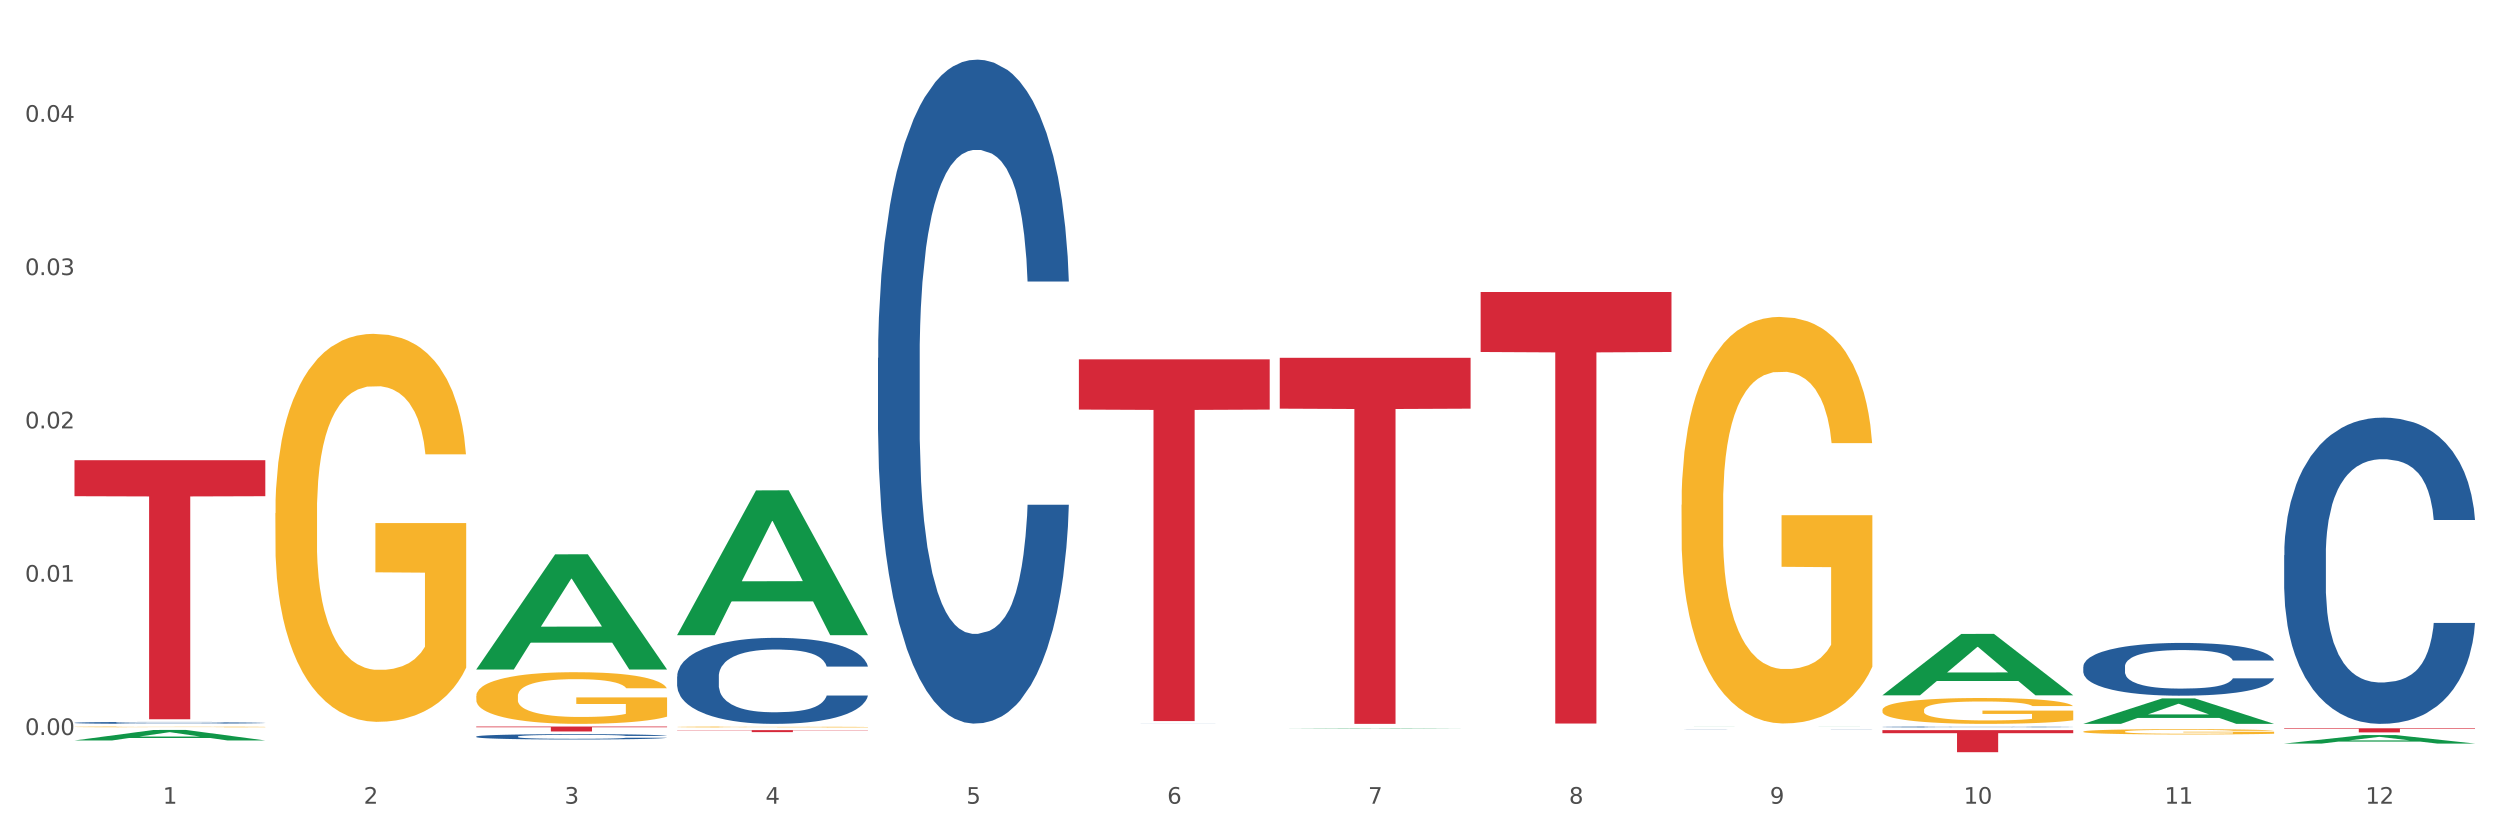
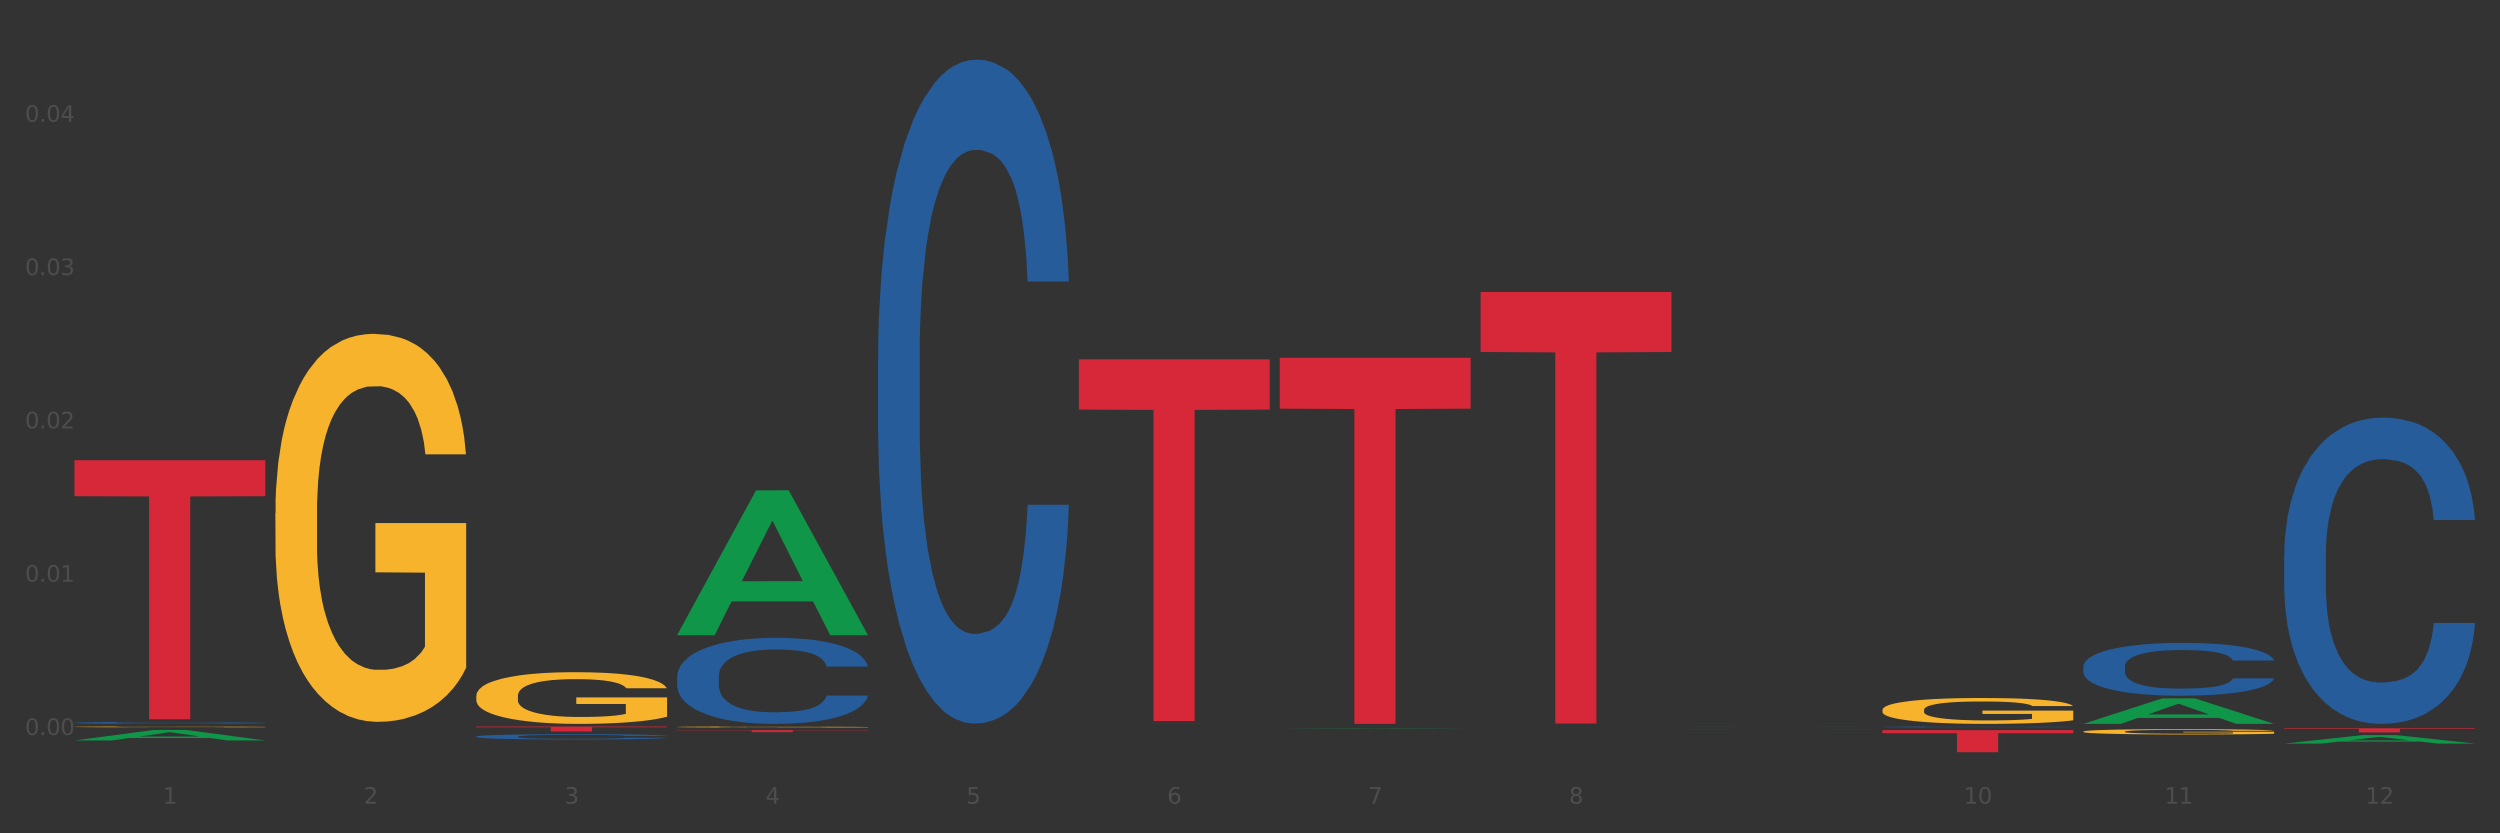
<svg xmlns="http://www.w3.org/2000/svg" xmlns:xlink="http://www.w3.org/1999/xlink" width="1080pt" height="360pt" viewBox="0 0 1080 360" version="1.1">
  <rect x="0" y="0" width="1080" height="360" fill="#333333" stroke="none" />
  <defs>
    <style type="text/css">*{stroke-linejoin: round; stroke-linecap: butt}</style>
  </defs>
  <g id="figure_1">
    <g id="patch_1">
-       <path d="M 0 360  L 1080 360  L 1080 0  L 0 0  z " style="fill: #ffffff; stroke: #ffffff; stroke-linejoin: miter" />
-     </g>
+       </g>
    <g id="axes_1">
      <g id="matplotlib.axis_1">
        <g id="xtick_1">
          <g id="text_1">
            <g style="fill: #4d4d4d" transform="translate(70.342 347.204) scale(0.096 -0.096)">
              <defs>
                <path id="DejaVuSans-31" d="M 794 531  L 1825 531  L 1825 4091  L 703 3866  L 703 4441  L 1819 4666  L 2450 4666  L 2450 531  L 3481 531  L 3481 0  L 794 0  L 794 531  z " transform="scale(0.016)" />
              </defs>
              <use xlink:href="#DejaVuSans-31" />
            </g>
          </g>
        </g>
        <g id="xtick_2">
          <g id="text_2">
            <g style="fill: #4d4d4d" transform="translate(157.122 347.204) scale(0.096 -0.096)">
              <defs>
                <path id="DejaVuSans-32" d="M 1228 531  L 3431 531  L 3431 0  L 469 0  L 469 531  Q 828 903 1448 1529  Q 2069 2156 2228 2338  Q 2531 2678 2651 2914  Q 2772 3150 2772 3378  Q 2772 3750 2511 3984  Q 2250 4219 1831 4219  Q 1534 4219 1204 4116  Q 875 4013 500 3803  L 500 4441  Q 881 4594 1212 4672  Q 1544 4750 1819 4750  Q 2544 4750 2975 4387  Q 3406 4025 3406 3419  Q 3406 3131 3298 2873  Q 3191 2616 2906 2266  Q 2828 2175 2409 1742  Q 1991 1309 1228 531  z " transform="scale(0.016)" />
              </defs>
              <use xlink:href="#DejaVuSans-32" />
            </g>
          </g>
        </g>
        <g id="xtick_3">
          <g id="text_3">
            <g style="fill: #4d4d4d" transform="translate(243.902 347.204) scale(0.096 -0.096)">
              <defs>
                <path id="DejaVuSans-33" d="M 2597 2516  Q 3050 2419 3304 2112  Q 3559 1806 3559 1356  Q 3559 666 3084 287  Q 2609 -91 1734 -91  Q 1441 -91 1130 -33  Q 819 25 488 141  L 488 750  Q 750 597 1062 519  Q 1375 441 1716 441  Q 2309 441 2620 675  Q 2931 909 2931 1356  Q 2931 1769 2642 2001  Q 2353 2234 1838 2234  L 1294 2234  L 1294 2753  L 1863 2753  Q 2328 2753 2575 2939  Q 2822 3125 2822 3475  Q 2822 3834 2567 4026  Q 2313 4219 1838 4219  Q 1578 4219 1281 4162  Q 984 4106 628 3988  L 628 4550  Q 988 4650 1302 4700  Q 1616 4750 1894 4750  Q 2613 4750 3031 4423  Q 3450 4097 3450 3541  Q 3450 3153 3228 2886  Q 3006 2619 2597 2516  z " transform="scale(0.016)" />
              </defs>
              <use xlink:href="#DejaVuSans-33" />
            </g>
          </g>
        </g>
        <g id="xtick_4">
          <g id="text_4">
            <g style="fill: #4d4d4d" transform="translate(330.683 347.204) scale(0.096 -0.096)">
              <defs>
                <path id="DejaVuSans-34" d="M 2419 4116  L 825 1625  L 2419 1625  L 2419 4116  z M 2253 4666  L 3047 4666  L 3047 1625  L 3713 1625  L 3713 1100  L 3047 1100  L 3047 0  L 2419 0  L 2419 1100  L 313 1100  L 313 1709  L 2253 4666  z " transform="scale(0.016)" />
              </defs>
              <use xlink:href="#DejaVuSans-34" />
            </g>
          </g>
        </g>
        <g id="xtick_5">
          <g id="text_5">
            <g style="fill: #4d4d4d" transform="translate(417.463 347.204) scale(0.096 -0.096)">
              <defs>
                <path id="DejaVuSans-35" d="M 691 4666  L 3169 4666  L 3169 4134  L 1269 4134  L 1269 2991  Q 1406 3038 1543 3061  Q 1681 3084 1819 3084  Q 2600 3084 3056 2656  Q 3513 2228 3513 1497  Q 3513 744 3044 326  Q 2575 -91 1722 -91  Q 1428 -91 1123 -41  Q 819 9 494 109  L 494 744  Q 775 591 1075 516  Q 1375 441 1709 441  Q 2250 441 2565 725  Q 2881 1009 2881 1497  Q 2881 1984 2565 2268  Q 2250 2553 1709 2553  Q 1456 2553 1204 2497  Q 953 2441 691 2322  L 691 4666  z " transform="scale(0.016)" />
              </defs>
              <use xlink:href="#DejaVuSans-35" />
            </g>
          </g>
        </g>
        <g id="xtick_6">
          <g id="text_6">
            <g style="fill: #4d4d4d" transform="translate(504.243 347.204) scale(0.096 -0.096)">
              <defs>
                <path id="DejaVuSans-36" d="M 2113 2584  Q 1688 2584 1439 2293  Q 1191 2003 1191 1497  Q 1191 994 1439 701  Q 1688 409 2113 409  Q 2538 409 2786 701  Q 3034 994 3034 1497  Q 3034 2003 2786 2293  Q 2538 2584 2113 2584  z M 3366 4563  L 3366 3988  Q 3128 4100 2886 4159  Q 2644 4219 2406 4219  Q 1781 4219 1451 3797  Q 1122 3375 1075 2522  Q 1259 2794 1537 2939  Q 1816 3084 2150 3084  Q 2853 3084 3261 2657  Q 3669 2231 3669 1497  Q 3669 778 3244 343  Q 2819 -91 2113 -91  Q 1303 -91 875 529  Q 447 1150 447 2328  Q 447 3434 972 4092  Q 1497 4750 2381 4750  Q 2619 4750 2861 4703  Q 3103 4656 3366 4563  z " transform="scale(0.016)" />
              </defs>
              <use xlink:href="#DejaVuSans-36" />
            </g>
          </g>
        </g>
        <g id="xtick_7">
          <g id="text_7">
            <g style="fill: #4d4d4d" transform="translate(591.024 347.204) scale(0.096 -0.096)">
              <defs>
                <path id="DejaVuSans-37" d="M 525 4666  L 3525 4666  L 3525 4397  L 1831 0  L 1172 0  L 2766 4134  L 525 4134  L 525 4666  z " transform="scale(0.016)" />
              </defs>
              <use xlink:href="#DejaVuSans-37" />
            </g>
          </g>
        </g>
        <g id="xtick_8">
          <g id="text_8">
            <g style="fill: #4d4d4d" transform="translate(677.804 347.204) scale(0.096 -0.096)">
              <defs>
                <path id="DejaVuSans-38" d="M 2034 2216  Q 1584 2216 1326 1975  Q 1069 1734 1069 1313  Q 1069 891 1326 650  Q 1584 409 2034 409  Q 2484 409 2743 651  Q 3003 894 3003 1313  Q 3003 1734 2745 1975  Q 2488 2216 2034 2216  z M 1403 2484  Q 997 2584 770 2862  Q 544 3141 544 3541  Q 544 4100 942 4425  Q 1341 4750 2034 4750  Q 2731 4750 3128 4425  Q 3525 4100 3525 3541  Q 3525 3141 3298 2862  Q 3072 2584 2669 2484  Q 3125 2378 3379 2068  Q 3634 1759 3634 1313  Q 3634 634 3220 271  Q 2806 -91 2034 -91  Q 1263 -91 848 271  Q 434 634 434 1313  Q 434 1759 690 2068  Q 947 2378 1403 2484  z M 1172 3481  Q 1172 3119 1398 2916  Q 1625 2713 2034 2713  Q 2441 2713 2670 2916  Q 2900 3119 2900 3481  Q 2900 3844 2670 4047  Q 2441 4250 2034 4250  Q 1625 4250 1398 4047  Q 1172 3844 1172 3481  z " transform="scale(0.016)" />
              </defs>
              <use xlink:href="#DejaVuSans-38" />
            </g>
          </g>
        </g>
        <g id="xtick_9">
          <g id="text_9">
            <g style="fill: #4d4d4d" transform="translate(764.584 347.204) scale(0.096 -0.096)">
              <defs>
-                 <path id="DejaVuSans-39" d="M 703 97  L 703 672  Q 941 559 1184 500  Q 1428 441 1663 441  Q 2288 441 2617 861  Q 2947 1281 2994 2138  Q 2813 1869 2534 1725  Q 2256 1581 1919 1581  Q 1219 1581 811 2004  Q 403 2428 403 3163  Q 403 3881 828 4315  Q 1253 4750 1959 4750  Q 2769 4750 3195 4129  Q 3622 3509 3622 2328  Q 3622 1225 3098 567  Q 2575 -91 1691 -91  Q 1453 -91 1209 -44  Q 966 3 703 97  z M 1959 2075  Q 2384 2075 2632 2365  Q 2881 2656 2881 3163  Q 2881 3666 2632 3958  Q 2384 4250 1959 4250  Q 1534 4250 1286 3958  Q 1038 3666 1038 3163  Q 1038 2656 1286 2365  Q 1534 2075 1959 2075  z " transform="scale(0.016)" />
-               </defs>
+                 </defs>
              <use xlink:href="#DejaVuSans-39" />
            </g>
          </g>
        </g>
        <g id="xtick_10">
          <g id="text_10">
            <g style="fill: #4d4d4d" transform="translate(848.311 347.204) scale(0.096 -0.096)">
              <defs>
                <path id="DejaVuSans-30" d="M 2034 4250  Q 1547 4250 1301 3770  Q 1056 3291 1056 2328  Q 1056 1369 1301 889  Q 1547 409 2034 409  Q 2525 409 2770 889  Q 3016 1369 3016 2328  Q 3016 3291 2770 3770  Q 2525 4250 2034 4250  z M 2034 4750  Q 2819 4750 3233 4129  Q 3647 3509 3647 2328  Q 3647 1150 3233 529  Q 2819 -91 2034 -91  Q 1250 -91 836 529  Q 422 1150 422 2328  Q 422 3509 836 4129  Q 1250 4750 2034 4750  z " transform="scale(0.016)" />
              </defs>
              <use xlink:href="#DejaVuSans-31" />
              <use xlink:href="#DejaVuSans-30" transform="translate(63.623 0)" />
            </g>
          </g>
        </g>
        <g id="xtick_11">
          <g id="text_11">
            <g style="fill: #4d4d4d" transform="translate(935.091 347.204) scale(0.096 -0.096)">
              <use xlink:href="#DejaVuSans-31" />
              <use xlink:href="#DejaVuSans-31" transform="translate(63.623 0)" />
            </g>
          </g>
        </g>
        <g id="xtick_12">
          <g id="text_12">
            <g style="fill: #4d4d4d" transform="translate(1021.871 347.204) scale(0.096 -0.096)">
              <use xlink:href="#DejaVuSans-31" />
              <use xlink:href="#DejaVuSans-32" transform="translate(63.623 0)" />
            </g>
          </g>
        </g>
        <g id="xtick_13" />
        <g id="xtick_14" />
        <g id="xtick_15" />
        <g id="xtick_16" />
        <g id="xtick_17" />
        <g id="xtick_18" />
        <g id="xtick_19" />
        <g id="xtick_20" />
        <g id="xtick_21" />
        <g id="xtick_22" />
        <g id="xtick_23" />
      </g>
      <g id="matplotlib.axis_2">
        <g id="ytick_1">
          <g id="text_13">
            <g style="fill: #4d4d4d" transform="translate(10.8 317.517) scale(0.096 -0.096)">
              <defs>
                <path id="DejaVuSans-2e" d="M 684 794  L 1344 794  L 1344 0  L 684 0  L 684 794  z " transform="scale(0.016)" />
              </defs>
              <use xlink:href="#DejaVuSans-30" />
              <use xlink:href="#DejaVuSans-2e" transform="translate(63.623 0)" />
              <use xlink:href="#DejaVuSans-30" transform="translate(95.41 0)" />
              <use xlink:href="#DejaVuSans-30" transform="translate(159.033 0)" />
            </g>
          </g>
        </g>
        <g id="ytick_2">
          <g id="text_14">
            <g style="fill: #4d4d4d" transform="translate(10.8 251.29) scale(0.096 -0.096)">
              <use xlink:href="#DejaVuSans-30" />
              <use xlink:href="#DejaVuSans-2e" transform="translate(63.623 0)" />
              <use xlink:href="#DejaVuSans-30" transform="translate(95.41 0)" />
              <use xlink:href="#DejaVuSans-31" transform="translate(159.033 0)" />
            </g>
          </g>
        </g>
        <g id="ytick_3">
          <g id="text_15">
            <g style="fill: #4d4d4d" transform="translate(10.8 185.064) scale(0.096 -0.096)">
              <use xlink:href="#DejaVuSans-30" />
              <use xlink:href="#DejaVuSans-2e" transform="translate(63.623 0)" />
              <use xlink:href="#DejaVuSans-30" transform="translate(95.41 0)" />
              <use xlink:href="#DejaVuSans-32" transform="translate(159.033 0)" />
            </g>
          </g>
        </g>
        <g id="ytick_4">
          <g id="text_16">
            <g style="fill: #4d4d4d" transform="translate(10.8 118.838) scale(0.096 -0.096)">
              <use xlink:href="#DejaVuSans-30" />
              <use xlink:href="#DejaVuSans-2e" transform="translate(63.623 0)" />
              <use xlink:href="#DejaVuSans-30" transform="translate(95.41 0)" />
              <use xlink:href="#DejaVuSans-33" transform="translate(159.033 0)" />
            </g>
          </g>
        </g>
        <g id="ytick_5">
          <g id="text_17">
            <g style="fill: #4d4d4d" transform="translate(10.8 52.611) scale(0.096 -0.096)">
              <use xlink:href="#DejaVuSans-30" />
              <use xlink:href="#DejaVuSans-2e" transform="translate(63.623 0)" />
              <use xlink:href="#DejaVuSans-30" transform="translate(95.41 0)" />
              <use xlink:href="#DejaVuSans-34" transform="translate(159.033 0)" />
            </g>
          </g>
        </g>
        <g id="ytick_6" />
        <g id="ytick_7" />
        <g id="ytick_8" />
        <g id="ytick_9" />
        <g id="ytick_10" />
      </g>
      <g id="PolyCollection_1">
        <path d="M 32.175 319.875  L 32.26 319.871  L 66.256 315.346  L 80.365 315.342  L 114.616 319.883  L 98.298 319.883  L 90.904 318.826  L 55.803 318.826  L 55.548 318.843  L 48.408 319.883  L 32.175 319.883  L 32.175 319.875  L 60.222 318.195  L 86.484 318.19  L 73.481 316.31  L 73.311 316.301  L 73.141 316.314  L 60.137 318.19  L 60.222 318.195  L 32.175 319.875  z " clip-path="url(#p5eacb2cf68)" style="fill: #109648" />
        <path d="M 292.516 314.051  L 292.613 314.051  L 292.613 314.038  L 292.808 314.027  L 293.781 314  L 295.241 313.978  L 296.312 313.966  L 297.383 313.956  L 298.648 313.946  L 300.205 313.936  L 303.028 313.921  L 304.78 313.914  L 306.921 313.906  L 310.815 313.894  L 313.637 313.888  L 316.557 313.883  L 321.327 313.876  L 324.441 313.873  L 327.751 313.871  L 331.741 313.87  L 334.759 313.869  L 341.377 313.87  L 347.023 313.874  L 349.748 313.876  L 353.252 313.88  L 355.101 313.883  L 358.119 313.889  L 361.233 313.897  L 363.375 313.903  L 366.587 313.915  L 369.02 313.928  L 371.259 313.943  L 372.427 313.953  L 373.303 313.963  L 374.081 313.974  L 374.86 313.992  L 357.34 313.992  L 356.659 313.979  L 355.588 313.967  L 354.031 313.956  L 352.668 313.948  L 350.332 313.939  L 348.191 313.934  L 345.952 313.929  L 343.227 313.926  L 341.085 313.924  L 338.068 313.923  L 332.131 313.923  L 328.14 313.926  L 325.415 313.929  L 323.663 313.933  L 322.105 313.936  L 320.353 313.941  L 318.309 313.949  L 316.849 313.956  L 315.389 313.964  L 314.221 313.973  L 313.151 313.983  L 312.275 313.994  L 311.593 314.005  L 311.009 314.019  L 310.523 314.041  L 310.523 314.091  L 310.717 314.102  L 311.204 314.116  L 311.788 314.128  L 312.761 314.141  L 313.637 314.15  L 315.292 314.163  L 317.141 314.174  L 318.601 314.18  L 320.061 314.186  L 322.592 314.194  L 325.415 314.201  L 327.848 314.205  L 331.157 314.208  L 333.396 314.21  L 335.343 314.21  L 340.112 314.21  L 343.519 314.209  L 347.315 314.207  L 350.235 314.204  L 352.668 314.2  L 355.393 314.193  L 357.145 314.187  L 357.145 314.112  L 335.732 314.111  L 335.732 314.061  L 374.957 314.061  L 374.957 314.208  L 373.303 314.216  L 371.453 314.223  L 369.507 314.229  L 366.587 314.236  L 363.083 314.243  L 359.968 314.248  L 356.659 314.253  L 352.765 314.257  L 347.704 314.26  L 344.589 314.262  L 340.696 314.263  L 336.121 314.263  L 332.131 314.263  L 328.237 314.261  L 324.149 314.257  L 320.159 314.253  L 317.141 314.248  L 314.124 314.242  L 310.912 314.235  L 308.381 314.228  L 306.435 314.221  L 304.293 314.213  L 301.957 314.202  L 300.205 314.192  L 298.648 314.182  L 296.993 314.169  L 295.825 314.158  L 294.657 314.144  L 293.976 314.134  L 293.197 314.118  L 292.613 314.095  L 292.516 314.051  z " clip-path="url(#p5eacb2cf68)" style="fill: #f7b32b" />
-         <path d="M 726.418 218.069  L 726.515 217.908  L 726.515 212.134  L 726.71 207.161  L 727.683 195.13  L 729.143 185.185  L 730.214 179.892  L 731.284 175.561  L 732.55 171.23  L 734.107 166.738  L 736.93 160.162  L 738.682 156.793  L 740.823 153.264  L 744.716 148.131  L 747.539 145.244  L 750.459 142.837  L 755.228 139.95  L 758.343 138.667  L 761.652 137.704  L 765.643 137.063  L 768.66 136.902  L 775.279 137.384  L 780.924 138.827  L 783.65 139.95  L 787.154 141.875  L 789.003 143.158  L 792.02 145.725  L 795.135 149.093  L 797.276 151.981  L 800.488 157.435  L 802.922 162.888  L 805.16 169.626  L 806.328 174.277  L 807.204 178.608  L 807.983 183.581  L 808.762 191.441  L 791.242 191.441  L 790.56 185.827  L 789.49 180.533  L 787.932 175.4  L 786.57 172.192  L 784.234 168.182  L 782.092 165.615  L 779.854 163.69  L 777.128 162.086  L 774.987 161.284  L 771.97 160.643  L 766.032 160.803  L 762.042 162.086  L 759.316 163.69  L 757.564 165.134  L 756.007 166.738  L 754.255 168.984  L 752.211 172.352  L 750.751 175.4  L 749.291 179.25  L 748.123 183.1  L 747.052 187.591  L 746.176 192.403  L 745.495 197.376  L 744.911 203.472  L 744.424 213.577  L 744.424 235.553  L 744.619 240.526  L 745.106 247.102  L 745.69 252.075  L 746.663 258.01  L 747.539 262.02  L 749.194 267.795  L 751.043 272.607  L 752.503 275.655  L 753.963 278.221  L 756.494 281.75  L 759.316 284.638  L 761.75 286.402  L 765.059 288.006  L 767.298 288.648  L 769.244 288.969  L 774.014 288.969  L 777.42 288.488  L 781.216 287.365  L 784.136 285.921  L 786.57 284.157  L 789.295 281.269  L 791.047 278.542  L 791.047 245.017  L 769.634 244.857  L 769.634 222.56  L 808.859 222.56  L 808.859 288.006  L 807.204 291.375  L 805.355 294.423  L 803.408 297.15  L 800.488 300.518  L 796.984 303.726  L 793.87 305.972  L 790.56 307.897  L 786.667 309.661  L 781.606 311.265  L 778.491 311.907  L 774.598 312.388  L 770.023 312.549  L 766.032 312.228  L 762.139 311.426  L 758.051 309.982  L 754.06 307.897  L 751.043 305.812  L 748.026 303.245  L 744.814 299.876  L 742.283 296.668  L 740.336 293.781  L 738.195 290.092  L 735.859 285.279  L 734.107 280.948  L 732.55 276.457  L 730.895 270.682  L 729.727 265.71  L 728.559 259.454  L 727.878 254.802  L 727.099 247.584  L 726.515 237.478  L 726.418 218.069  z " clip-path="url(#p5eacb2cf68)" style="fill: #f7b32b" />
        <path d="M 813.198 306.703  L 813.295 306.693  L 813.295 306.325  L 813.49 306.009  L 814.463 305.243  L 815.923 304.61  L 816.994 304.273  L 818.065 303.997  L 819.33 303.722  L 820.887 303.436  L 823.71 303.017  L 825.462 302.803  L 827.603 302.578  L 831.497 302.251  L 834.319 302.067  L 837.239 301.914  L 842.009 301.731  L 845.123 301.649  L 848.433 301.588  L 852.423 301.547  L 855.441 301.537  L 862.059 301.567  L 867.705 301.659  L 870.43 301.731  L 873.934 301.853  L 875.783 301.935  L 878.801 302.098  L 881.915 302.313  L 884.057 302.496  L 887.269 302.843  L 889.702 303.191  L 891.941 303.619  L 893.109 303.916  L 893.985 304.191  L 894.763 304.508  L 895.542 305.008  L 878.022 305.008  L 877.341 304.651  L 876.27 304.314  L 874.713 303.987  L 873.35 303.783  L 871.014 303.528  L 868.873 303.364  L 866.634 303.242  L 863.909 303.14  L 861.767 303.089  L 858.75 303.048  L 852.813 303.058  L 848.822 303.14  L 846.097 303.242  L 844.345 303.334  L 842.787 303.436  L 841.035 303.579  L 838.991 303.793  L 837.531 303.987  L 836.071 304.232  L 834.903 304.477  L 833.833 304.763  L 832.957 305.069  L 832.275 305.386  L 831.691 305.774  L 831.205 306.417  L 831.205 307.816  L 831.399 308.132  L 831.886 308.551  L 832.47 308.868  L 833.443 309.245  L 834.319 309.501  L 835.974 309.868  L 837.823 310.174  L 839.283 310.368  L 840.743 310.532  L 843.274 310.756  L 846.097 310.94  L 848.53 311.053  L 851.839 311.155  L 854.078 311.196  L 856.025 311.216  L 860.794 311.216  L 864.201 311.185  L 867.997 311.114  L 870.917 311.022  L 873.35 310.91  L 876.075 310.726  L 877.827 310.552  L 877.827 308.418  L 856.414 308.408  L 856.414 306.989  L 895.639 306.989  L 895.639 311.155  L 893.985 311.369  L 892.135 311.563  L 890.189 311.737  L 887.269 311.951  L 883.765 312.155  L 880.65 312.298  L 877.341 312.421  L 873.447 312.533  L 868.386 312.635  L 865.271 312.676  L 861.378 312.707  L 856.803 312.717  L 852.813 312.696  L 848.919 312.645  L 844.831 312.554  L 840.841 312.421  L 837.823 312.288  L 834.806 312.125  L 831.594 311.91  L 829.063 311.706  L 827.117 311.522  L 824.975 311.287  L 822.639 310.981  L 820.887 310.705  L 819.33 310.42  L 817.675 310.052  L 816.507 309.735  L 815.339 309.337  L 814.658 309.041  L 813.879 308.582  L 813.295 307.938  L 813.198 306.703  z " clip-path="url(#p5eacb2cf68)" style="fill: #f7b32b" />
        <path d="M 899.978 316.053  L 900.076 316.051  L 900.076 315.976  L 900.27 315.911  L 901.244 315.754  L 902.704 315.624  L 903.774 315.555  L 904.845 315.498  L 906.11 315.441  L 907.668 315.383  L 910.49 315.297  L 912.242 315.253  L 914.384 315.207  L 918.277 315.14  L 921.1 315.102  L 924.02 315.07  L 928.789 315.033  L 931.904 315.016  L 935.213 315.003  L 939.204 314.995  L 942.221 314.993  L 948.84 314.999  L 954.485 315.018  L 957.21 315.033  L 960.714 315.058  L 962.564 315.075  L 965.581 315.108  L 968.696 315.152  L 970.837 315.19  L 974.049 315.261  L 976.482 315.332  L 978.721 315.42  L 979.889 315.481  L 980.765 315.538  L 981.544 315.603  L 982.322 315.705  L 964.802 315.705  L 964.121 315.632  L 963.05 315.563  L 961.493 315.496  L 960.13 315.454  L 957.794 315.402  L 955.653 315.368  L 953.414 315.343  L 950.689 315.322  L 948.548 315.311  L 945.53 315.303  L 939.593 315.305  L 935.602 315.322  L 932.877 315.343  L 931.125 315.362  L 929.568 315.383  L 927.816 315.412  L 925.772 315.456  L 924.312 315.496  L 922.852 315.546  L 921.684 315.596  L 920.613 315.655  L 919.737 315.718  L 919.056 315.783  L 918.472 315.863  L 917.985 315.995  L 917.985 316.282  L 918.18 316.347  L 918.666 316.433  L 919.25 316.498  L 920.224 316.575  L 921.1 316.628  L 922.754 316.703  L 924.604 316.766  L 926.064 316.806  L 927.524 316.839  L 930.054 316.886  L 932.877 316.923  L 935.31 316.946  L 938.62 316.967  L 940.858 316.976  L 942.805 316.98  L 947.574 316.98  L 950.981 316.974  L 954.777 316.959  L 957.697 316.94  L 960.13 316.917  L 962.856 316.879  L 964.608 316.844  L 964.608 316.406  L 943.194 316.403  L 943.194 316.112  L 982.42 316.112  L 982.42 316.967  L 980.765 317.011  L 978.916 317.051  L 976.969 317.087  L 974.049 317.131  L 970.545 317.173  L 967.43 317.202  L 964.121 317.227  L 960.228 317.25  L 955.166 317.271  L 952.052 317.28  L 948.158 317.286  L 943.584 317.288  L 939.593 317.284  L 935.7 317.273  L 931.612 317.254  L 927.621 317.227  L 924.604 317.2  L 921.586 317.166  L 918.374 317.122  L 915.844 317.08  L 913.897 317.043  L 911.756 316.994  L 909.42 316.932  L 907.668 316.875  L 906.11 316.816  L 904.456 316.741  L 903.288 316.676  L 902.12 316.594  L 901.438 316.533  L 900.66 316.439  L 900.076 316.307  L 899.978 316.053  z " clip-path="url(#p5eacb2cf68)" style="fill: #f7b32b" />
        <path d="M 986.759 314.616  L 1069.2 314.616  L 1069.2 314.863  L 1036.77 314.865  L 1036.77 316.394  L 1018.993 316.394  L 1018.993 314.865  L 986.759 314.863  L 986.759 314.618  L 986.759 314.616  z " clip-path="url(#p5eacb2cf68)" style="fill: #d62839" />
        <path d="M 639.637 126.152  L 722.079 126.152  L 722.079 152.057  L 689.649 152.232  L 689.649 312.568  L 671.872 312.568  L 671.872 152.232  L 639.637 152.057  L 639.637 126.327  L 639.637 126.152  z " clip-path="url(#p5eacb2cf68)" style="fill: #d62839" />
        <path d="M 552.857 154.563  L 635.298 154.563  L 635.298 176.541  L 602.869 176.69  L 602.869 312.717  L 585.091 312.717  L 585.091 176.69  L 552.857 176.541  L 552.857 154.711  L 552.857 154.563  z " clip-path="url(#p5eacb2cf68)" style="fill: #d62839" />
        <path d="M 466.077 155.218  L 548.518 155.218  L 548.518 176.938  L 516.088 177.085  L 516.088 311.514  L 498.311 311.514  L 498.311 177.085  L 466.077 176.938  L 466.077 155.365  L 466.077 155.218  z " clip-path="url(#p5eacb2cf68)" style="fill: #d62839" />
        <path d="M 292.516 315.416  L 374.957 315.416  L 374.957 315.535  L 342.528 315.536  L 342.528 316.277  L 324.75 316.277  L 324.75 315.536  L 292.516 315.535  L 292.516 315.416  L 292.516 315.416  z " clip-path="url(#p5eacb2cf68)" style="fill: #d62839" />
        <path d="M 205.736 313.869  L 288.177 313.869  L 288.177 314.165  L 255.747 314.167  L 255.747 315.998  L 237.97 315.998  L 237.97 314.167  L 205.736 314.165  L 205.736 313.871  L 205.736 313.869  z " clip-path="url(#p5eacb2cf68)" style="fill: #d62839" />
        <path d="M 32.175 198.805  L 114.616 198.805  L 114.616 214.357  L 82.187 214.462  L 82.187 310.715  L 64.409 310.715  L 64.409 214.462  L 32.175 214.357  L 32.175 198.91  L 32.175 198.805  z " clip-path="url(#p5eacb2cf68)" style="fill: #d62839" />
        <path d="M 32.175 314.017  L 32.272 314.017  L 32.272 314.006  L 32.467 313.997  L 33.44 313.975  L 34.9 313.957  L 35.971 313.948  L 37.042 313.94  L 38.307 313.932  L 39.864 313.924  L 42.687 313.912  L 44.439 313.906  L 46.58 313.899  L 50.474 313.89  L 53.296 313.885  L 56.216 313.88  L 60.986 313.875  L 64.1 313.873  L 67.41 313.871  L 71.4 313.87  L 74.418 313.869  L 81.036 313.87  L 86.682 313.873  L 89.407 313.875  L 92.911 313.878  L 94.76 313.881  L 97.778 313.885  L 100.892 313.892  L 103.034 313.897  L 106.246 313.907  L 108.679 313.917  L 110.918 313.929  L 112.086 313.937  L 112.962 313.945  L 113.74 313.954  L 114.519 313.969  L 96.999 313.969  L 96.318 313.958  L 95.247 313.949  L 93.69 313.939  L 92.327 313.934  L 89.991 313.926  L 87.85 313.922  L 85.611 313.918  L 82.886 313.915  L 80.744 313.914  L 77.727 313.913  L 71.79 313.913  L 67.799 313.915  L 65.074 313.918  L 63.322 313.921  L 61.764 313.924  L 60.012 313.928  L 57.968 313.934  L 56.508 313.939  L 55.048 313.946  L 53.88 313.953  L 52.81 313.962  L 51.934 313.97  L 51.252 313.979  L 50.668 313.991  L 50.182 314.009  L 50.182 314.049  L 50.376 314.058  L 50.863 314.07  L 51.447 314.079  L 52.42 314.09  L 53.296 314.097  L 54.951 314.108  L 56.8 314.117  L 58.26 314.122  L 59.72 314.127  L 62.251 314.133  L 65.074 314.138  L 67.507 314.142  L 70.816 314.145  L 73.055 314.146  L 75.002 314.146  L 79.771 314.146  L 83.178 314.145  L 86.974 314.143  L 89.894 314.141  L 92.327 314.138  L 95.052 314.132  L 96.804 314.127  L 96.804 314.066  L 75.391 314.066  L 75.391 314.025  L 114.616 314.025  L 114.616 314.145  L 112.962 314.151  L 111.112 314.156  L 109.166 314.161  L 106.246 314.167  L 102.742 314.173  L 99.627 314.177  L 96.318 314.181  L 92.424 314.184  L 87.363 314.187  L 84.248 314.188  L 80.355 314.189  L 75.78 314.189  L 71.79 314.189  L 67.896 314.187  L 63.808 314.185  L 59.818 314.181  L 56.8 314.177  L 53.783 314.172  L 50.571 314.166  L 48.04 314.16  L 46.094 314.155  L 43.952 314.148  L 41.616 314.14  L 39.864 314.132  L 38.307 314.124  L 36.652 314.113  L 35.484 314.104  L 34.316 314.093  L 33.635 314.084  L 32.856 314.071  L 32.272 314.053  L 32.175 314.017  z " clip-path="url(#p5eacb2cf68)" style="fill: #f7b32b" />
        <path d="M 32.175 312.249  L 32.272 312.248  L 32.272 312.227  L 32.565 312.197  L 33.637 312.143  L 35.001 312.102  L 37.34 312.054  L 38.607 312.033  L 40.263 312.011  L 43.674 311.974  L 47.572 311.943  L 50.3 311.926  L 52.347 311.915  L 56.927 311.896  L 59.558 311.888  L 62.287 311.881  L 64.625 311.876  L 68.523 311.87  L 71.642 311.868  L 75.247 311.867  L 78.268 311.868  L 82.263 311.871  L 88.11 311.881  L 90.352 311.886  L 93.373 311.895  L 96.491 311.908  L 99.025 311.92  L 101.948 311.938  L 104.969 311.961  L 107.892 311.991  L 109.939 312.018  L 111.595 312.047  L 113.057 312.081  L 114.129 312.119  L 114.616 312.151  L 96.783 312.151  L 96.296 312.123  L 95.322 312.092  L 94.347 312.071  L 93.275 312.054  L 91.619 312.034  L 90.157 312.022  L 87.721 312.007  L 85.479 311.998  L 83.628 311.992  L 81.386 311.988  L 76.611 311.983  L 73.201 311.983  L 71.057 311.985  L 68.426 311.988  L 66.184 311.994  L 63.553 312.003  L 61.507 312.013  L 59.461 312.026  L 58.291 312.036  L 56.537 312.053  L 55.368 312.067  L 53.809 312.091  L 52.932 312.108  L 51.372 312.152  L 50.69 312.185  L 50.398 312.207  L 50.203 312.232  L 50.203 312.353  L 50.788 312.407  L 51.275 312.431  L 52.054 312.457  L 53.516 312.491  L 55.66 312.524  L 57.901 312.549  L 59.753 312.563  L 61.507 312.574  L 63.261 312.583  L 65.405 312.59  L 67.159 312.595  L 69.79 312.6  L 72.908 312.602  L 75.345 312.602  L 80.314 312.598  L 82.556 312.594  L 84.7 312.589  L 87.038 312.58  L 88.89 312.571  L 89.962 312.564  L 91.716 312.549  L 93.08 312.534  L 94.25 312.516  L 95.029 312.5  L 95.906 312.477  L 96.588 312.451  L 96.783 312.437  L 114.616 312.437  L 114.227 312.465  L 113.544 312.492  L 112.18 312.528  L 111.108 312.549  L 109.452 312.575  L 107.697 312.597  L 105.261 312.621  L 103.02 312.639  L 100.681 312.654  L 98.148 312.668  L 93.567 312.687  L 91.911 312.693  L 88.403 312.702  L 85.674 312.708  L 81.679 312.713  L 77.586 312.716  L 73.298 312.717  L 69.498 312.715  L 65.307 312.711  L 62.676 312.706  L 59.753 312.699  L 56.342 312.688  L 53.126 312.675  L 50.105 312.659  L 47.279 312.642  L 44.648 312.621  L 41.238 312.588  L 38.704 312.556  L 36.853 312.525  L 35.586 312.5  L 34.319 312.467  L 33.637 312.445  L 32.565 312.39  L 32.175 312.34  L 32.175 312.249  z " clip-path="url(#p5eacb2cf68)" style="fill: #255c99" />
        <path d="M 205.736 318.188  L 205.833 318.186  L 205.833 318.127  L 206.125 318.047  L 207.197 317.899  L 208.562 317.787  L 210.9 317.656  L 212.167 317.602  L 213.824 317.54  L 217.235 317.441  L 221.133 317.357  L 223.861 317.31  L 225.907 317.281  L 230.488 317.228  L 233.119 317.205  L 235.847 317.186  L 238.186 317.173  L 242.084 317.158  L 245.202 317.152  L 248.808 317.15  L 251.829 317.152  L 255.824 317.16  L 261.671 317.186  L 263.912 317.201  L 266.933 317.226  L 270.052 317.26  L 272.585 317.293  L 275.509 317.342  L 278.53 317.405  L 281.453 317.485  L 283.499 317.559  L 285.156 317.637  L 286.618 317.732  L 287.69 317.836  L 288.177 317.922  L 270.344 317.922  L 269.857 317.844  L 268.882 317.76  L 267.908 317.703  L 266.836 317.656  L 265.179 317.604  L 263.717 317.57  L 261.281 317.53  L 259.04 317.504  L 257.188 317.49  L 254.947 317.477  L 250.172 317.464  L 246.761 317.464  L 244.618 317.469  L 241.986 317.479  L 239.745 317.494  L 237.114 317.519  L 235.068 317.547  L 233.021 317.583  L 231.852 317.608  L 230.098 317.654  L 228.928 317.692  L 227.369 317.758  L 226.492 317.804  L 224.933 317.924  L 224.251 318.013  L 223.959 318.074  L 223.764 318.142  L 223.764 318.471  L 224.348 318.619  L 224.836 318.682  L 225.615 318.754  L 227.077 318.847  L 229.221 318.937  L 231.462 319.003  L 233.314 319.043  L 235.068 319.072  L 236.822 319.096  L 238.966 319.117  L 240.72 319.129  L 243.351 319.142  L 246.469 319.148  L 248.905 319.148  L 253.875 319.138  L 256.116 319.127  L 258.26 319.112  L 260.599 319.089  L 262.451 319.064  L 263.523 319.045  L 265.277 319.005  L 266.641 318.963  L 267.81 318.914  L 268.59 318.872  L 269.467 318.809  L 270.149 318.737  L 270.344 318.699  L 288.177 318.699  L 287.787 318.775  L 287.105 318.849  L 285.741 318.948  L 284.669 319.005  L 283.012 319.074  L 281.258 319.134  L 278.822 319.199  L 276.581 319.247  L 274.242 319.29  L 271.708 319.328  L 267.128 319.38  L 265.472 319.395  L 261.963 319.421  L 259.235 319.435  L 255.239 319.45  L 251.147 319.459  L 246.859 319.461  L 243.058 319.456  L 238.868 319.444  L 236.237 319.431  L 233.314 319.412  L 229.903 319.383  L 226.687 319.347  L 223.666 319.304  L 220.84 319.256  L 218.209 319.201  L 214.798 319.11  L 212.265 319.022  L 210.413 318.939  L 209.146 318.87  L 207.88 318.781  L 207.197 318.72  L 206.125 318.572  L 205.736 318.435  L 205.736 318.188  z " clip-path="url(#p5eacb2cf68)" style="fill: #255c99" />
        <path d="M 292.516 292.248  L 292.613 292.214  L 292.613 291.264  L 292.906 289.974  L 293.978 287.598  L 295.342 285.799  L 297.681 283.694  L 298.948 282.812  L 300.604 281.827  L 304.015 280.232  L 307.913 278.874  L 310.641 278.127  L 312.688 277.652  L 317.268 276.804  L 319.899 276.43  L 322.628 276.125  L 324.966 275.921  L 328.864 275.683  L 331.983 275.582  L 335.588 275.548  L 338.609 275.582  L 342.604 275.717  L 348.451 276.125  L 350.693 276.362  L 353.714 276.77  L 356.832 277.313  L 359.366 277.856  L 362.289 278.637  L 365.31 279.655  L 368.233 280.945  L 370.28 282.133  L 371.936 283.389  L 373.398 284.916  L 374.47 286.58  L 374.957 287.971  L 357.124 287.971  L 356.637 286.715  L 355.663 285.358  L 354.688 284.441  L 353.616 283.694  L 351.96 282.846  L 350.498 282.303  L 348.062 281.658  L 345.82 281.25  L 343.969 281.013  L 341.727 280.809  L 336.952 280.605  L 333.542 280.605  L 331.398 280.673  L 328.767 280.843  L 326.525 281.081  L 323.894 281.488  L 321.848 281.929  L 319.802 282.506  L 318.632 282.914  L 316.878 283.66  L 315.709 284.271  L 314.15 285.324  L 313.273 286.07  L 311.713 288.005  L 311.031 289.431  L 310.739 290.415  L 310.544 291.502  L 310.544 296.797  L 311.129 299.173  L 311.616 300.191  L 312.395 301.345  L 313.857 302.839  L 316.001 304.299  L 318.242 305.351  L 320.094 305.996  L 321.848 306.471  L 323.602 306.844  L 325.746 307.184  L 327.5 307.388  L 330.131 307.591  L 333.249 307.693  L 335.686 307.693  L 340.655 307.523  L 342.897 307.354  L 345.041 307.116  L 347.379 306.743  L 349.231 306.335  L 350.303 306.03  L 352.057 305.385  L 353.421 304.706  L 354.591 303.925  L 355.37 303.246  L 356.247 302.228  L 356.929 301.074  L 357.124 300.463  L 374.957 300.463  L 374.568 301.685  L 373.885 302.873  L 372.521 304.468  L 371.449 305.385  L 369.793 306.505  L 368.038 307.455  L 365.602 308.508  L 363.361 309.288  L 361.022 309.967  L 358.489 310.578  L 353.908 311.427  L 352.252 311.665  L 348.744 312.072  L 346.015 312.31  L 342.02 312.547  L 337.927 312.683  L 333.639 312.717  L 329.839 312.649  L 325.648 312.445  L 323.017 312.242  L 320.094 311.936  L 316.683 311.461  L 313.467 310.884  L 310.447 310.205  L 307.621 309.424  L 304.989 308.542  L 301.579 307.082  L 299.045 305.656  L 297.194 304.333  L 295.927 303.212  L 294.66 301.787  L 293.978 300.802  L 292.906 298.426  L 292.516 296.22  L 292.516 292.248  z " clip-path="url(#p5eacb2cf68)" style="fill: #255c99" />
        <path d="M 379.296 154.641  L 379.394 154.379  L 379.394 147.045  L 379.686 137.09  L 380.758 118.753  L 382.122 104.87  L 384.461 88.629  L 385.728 81.818  L 387.385 74.221  L 390.795 61.909  L 394.693 51.431  L 397.422 45.668  L 399.468 42.001  L 404.048 35.452  L 406.679 32.57  L 409.408 30.213  L 411.747 28.641  L 415.645 26.807  L 418.763 26.021  L 422.369 25.759  L 425.389 26.021  L 429.385 27.069  L 435.232 30.213  L 437.473 32.046  L 440.494 35.19  L 443.612 39.381  L 446.146 43.572  L 449.069 49.597  L 452.09 57.456  L 455.014 67.41  L 457.06 76.579  L 458.717 86.271  L 460.178 98.059  L 461.25 110.895  L 461.738 121.635  L 443.905 121.635  L 443.417 111.943  L 442.443 101.464  L 441.468 94.392  L 440.396 88.629  L 438.74 82.08  L 437.278 77.888  L 434.842 72.911  L 432.601 69.768  L 430.749 67.934  L 428.508 66.362  L 423.733 64.791  L 420.322 64.791  L 418.178 65.315  L 415.547 66.624  L 413.306 68.458  L 410.675 71.602  L 408.628 75.007  L 406.582 79.46  L 405.413 82.604  L 403.658 88.367  L 402.489 93.082  L 400.93 101.202  L 400.053 106.965  L 398.494 121.897  L 397.812 132.899  L 397.519 140.496  L 397.324 148.878  L 397.324 189.743  L 397.909 208.08  L 398.396 215.939  L 399.176 224.845  L 400.638 236.371  L 402.781 247.635  L 405.023 255.756  L 406.874 260.733  L 408.628 264.4  L 410.382 267.282  L 412.526 269.901  L 414.28 271.473  L 416.911 273.045  L 420.03 273.831  L 422.466 273.831  L 427.436 272.521  L 429.677 271.211  L 431.821 269.377  L 434.16 266.496  L 436.011 263.352  L 437.083 260.995  L 438.837 256.018  L 440.202 250.779  L 441.371 244.754  L 442.151 239.515  L 443.028 231.656  L 443.71 222.749  L 443.905 218.034  L 461.738 218.034  L 461.348 227.465  L 460.666 236.633  L 459.301 248.945  L 458.23 256.018  L 456.573 264.662  L 454.819 271.997  L 452.383 280.117  L 450.141 286.142  L 447.803 291.382  L 445.269 296.097  L 440.689 302.646  L 439.032 304.479  L 435.524 307.623  L 432.795 309.456  L 428.8 311.29  L 424.707 312.338  L 420.42 312.6  L 416.619 312.076  L 412.429 310.504  L 409.798 308.932  L 406.874 306.575  L 403.464 302.908  L 400.248 298.454  L 397.227 293.215  L 394.401 287.19  L 391.77 280.379  L 388.359 269.115  L 385.825 258.113  L 383.974 247.897  L 382.707 239.253  L 381.44 228.25  L 380.758 220.654  L 379.686 202.317  L 379.296 185.29  L 379.296 154.641  z " clip-path="url(#p5eacb2cf68)" style="fill: #255c99" />
        <path d="M 466.077 312.679  L 466.174 312.679  L 466.174 312.678  L 466.466 312.677  L 467.538 312.675  L 468.903 312.674  L 471.241 312.673  L 472.508 312.672  L 474.165 312.671  L 477.576 312.67  L 481.474 312.669  L 484.202 312.669  L 486.248 312.668  L 490.829 312.668  L 493.46 312.667  L 496.188 312.667  L 498.527 312.667  L 502.425 312.667  L 505.543 312.667  L 509.149 312.667  L 512.17 312.667  L 516.165 312.667  L 522.012 312.667  L 524.253 312.667  L 527.274 312.668  L 530.393 312.668  L 532.926 312.668  L 535.85 312.669  L 538.871 312.67  L 541.794 312.671  L 543.84 312.671  L 545.497 312.672  L 546.959 312.673  L 548.031 312.675  L 548.518 312.676  L 530.685 312.676  L 530.198 312.675  L 529.223 312.674  L 528.249 312.673  L 527.177 312.673  L 525.52 312.672  L 524.058 312.672  L 521.622 312.671  L 519.381 312.671  L 517.529 312.671  L 515.288 312.671  L 510.513 312.67  L 507.102 312.67  L 504.959 312.67  L 502.327 312.671  L 500.086 312.671  L 497.455 312.671  L 495.409 312.671  L 493.362 312.672  L 492.193 312.672  L 490.439 312.673  L 489.269 312.673  L 487.71 312.674  L 486.833 312.674  L 485.274 312.676  L 484.592 312.677  L 484.3 312.677  L 484.105 312.678  L 484.105 312.682  L 484.689 312.683  L 485.177 312.684  L 485.956 312.685  L 487.418 312.686  L 489.562 312.687  L 491.803 312.688  L 493.655 312.688  L 495.409 312.689  L 497.163 312.689  L 499.307 312.689  L 501.061 312.689  L 503.692 312.689  L 506.81 312.69  L 509.246 312.69  L 514.216 312.689  L 516.457 312.689  L 518.601 312.689  L 520.94 312.689  L 522.792 312.689  L 523.864 312.688  L 525.618 312.688  L 526.982 312.687  L 528.151 312.687  L 528.931 312.686  L 529.808 312.686  L 530.49 312.685  L 530.685 312.684  L 548.518 312.684  L 548.128 312.685  L 547.446 312.686  L 546.082 312.687  L 545.01 312.688  L 543.353 312.689  L 541.599 312.689  L 539.163 312.69  L 536.922 312.691  L 534.583 312.691  L 532.049 312.692  L 527.469 312.692  L 525.813 312.692  L 522.304 312.693  L 519.576 312.693  L 515.58 312.693  L 511.488 312.693  L 507.2 312.693  L 503.399 312.693  L 499.209 312.693  L 496.578 312.693  L 493.655 312.693  L 490.244 312.692  L 487.028 312.692  L 484.007 312.691  L 481.181 312.691  L 478.55 312.69  L 475.139 312.689  L 472.606 312.688  L 470.754 312.687  L 469.487 312.686  L 468.221 312.685  L 467.538 312.685  L 466.466 312.683  L 466.077 312.681  L 466.077 312.679  z " clip-path="url(#p5eacb2cf68)" style="fill: #255c99" />
        <path d="M 726.418 315.067  L 726.515 315.067  L 726.515 315.065  L 726.807 315.062  L 727.879 315.057  L 729.244 315.053  L 731.582 315.049  L 732.849 315.047  L 734.506 315.045  L 737.917 315.041  L 741.815 315.038  L 744.543 315.037  L 746.589 315.036  L 751.17 315.034  L 753.801 315.033  L 756.529 315.032  L 758.868 315.032  L 762.766 315.031  L 765.884 315.031  L 769.49 315.031  L 772.511 315.031  L 776.506 315.031  L 782.353 315.032  L 784.594 315.033  L 787.615 315.034  L 790.734 315.035  L 793.267 315.036  L 796.191 315.038  L 799.212 315.04  L 802.135 315.043  L 804.181 315.045  L 805.838 315.048  L 807.3 315.051  L 808.372 315.055  L 808.859 315.058  L 791.026 315.058  L 790.539 315.055  L 789.564 315.052  L 788.59 315.05  L 787.518 315.049  L 785.861 315.047  L 784.399 315.046  L 781.963 315.044  L 779.722 315.043  L 777.87 315.043  L 775.629 315.042  L 770.854 315.042  L 767.443 315.042  L 765.3 315.042  L 762.668 315.042  L 760.427 315.043  L 757.796 315.044  L 755.75 315.045  L 753.703 315.046  L 752.534 315.047  L 750.78 315.048  L 749.61 315.05  L 748.051 315.052  L 747.174 315.054  L 745.615 315.058  L 744.933 315.061  L 744.641 315.063  L 744.446 315.065  L 744.446 315.077  L 745.03 315.082  L 745.518 315.084  L 746.297 315.086  L 747.759 315.09  L 749.903 315.093  L 752.144 315.095  L 753.996 315.096  L 755.75 315.097  L 757.504 315.098  L 759.648 315.099  L 761.402 315.099  L 764.033 315.1  L 767.151 315.1  L 769.587 315.1  L 774.557 315.1  L 776.798 315.099  L 778.942 315.099  L 781.281 315.098  L 783.133 315.097  L 784.205 315.097  L 785.959 315.095  L 787.323 315.094  L 788.492 315.092  L 789.272 315.091  L 790.149 315.088  L 790.831 315.086  L 791.026 315.085  L 808.859 315.085  L 808.469 315.087  L 807.787 315.09  L 806.423 315.093  L 805.351 315.095  L 803.694 315.098  L 801.94 315.1  L 799.504 315.102  L 797.263 315.104  L 794.924 315.105  L 792.39 315.106  L 787.81 315.108  L 786.154 315.109  L 782.645 315.11  L 779.917 315.11  L 775.921 315.111  L 771.829 315.111  L 767.541 315.111  L 763.74 315.111  L 759.55 315.11  L 756.919 315.11  L 753.996 315.109  L 750.585 315.108  L 747.369 315.107  L 744.348 315.106  L 741.522 315.104  L 738.891 315.102  L 735.48 315.099  L 732.947 315.096  L 731.095 315.093  L 729.828 315.09  L 728.562 315.087  L 727.879 315.085  L 726.807 315.08  L 726.418 315.075  L 726.418 315.067  z " clip-path="url(#p5eacb2cf68)" style="fill: #255c99" />
        <path d="M 813.198 314.044  L 813.295 314.043  L 813.295 314.034  L 813.588 314.02  L 814.66 313.995  L 816.024 313.976  L 818.363 313.954  L 819.63 313.945  L 821.286 313.935  L 824.697 313.918  L 828.595 313.904  L 831.323 313.896  L 833.37 313.891  L 837.95 313.882  L 840.581 313.879  L 843.31 313.875  L 845.648 313.873  L 849.546 313.871  L 852.665 313.87  L 856.27 313.869  L 859.291 313.87  L 863.286 313.871  L 869.133 313.875  L 871.375 313.878  L 874.396 313.882  L 877.514 313.888  L 880.048 313.893  L 882.971 313.902  L 885.992 313.912  L 888.915 313.926  L 890.962 313.938  L 892.618 313.951  L 894.08 313.967  L 895.152 313.985  L 895.639 313.999  L 877.806 313.999  L 877.319 313.986  L 876.345 313.972  L 875.37 313.962  L 874.298 313.954  L 872.642 313.946  L 871.18 313.94  L 868.744 313.933  L 866.502 313.929  L 864.651 313.926  L 862.409 313.924  L 857.634 313.922  L 854.224 313.922  L 852.08 313.923  L 849.449 313.925  L 847.207 313.927  L 844.576 313.931  L 842.53 313.936  L 840.484 313.942  L 839.314 313.946  L 837.56 313.954  L 836.391 313.96  L 834.832 313.971  L 833.955 313.979  L 832.395 313.999  L 831.713 314.014  L 831.421 314.025  L 831.226 314.036  L 831.226 314.091  L 831.811 314.116  L 832.298 314.127  L 833.077 314.139  L 834.539 314.154  L 836.683 314.17  L 838.924 314.181  L 840.776 314.187  L 842.53 314.192  L 844.284 314.196  L 846.428 314.2  L 848.182 314.202  L 850.813 314.204  L 853.931 314.205  L 856.368 314.205  L 861.338 314.203  L 863.579 314.202  L 865.723 314.199  L 868.061 314.195  L 869.913 314.191  L 870.985 314.188  L 872.739 314.181  L 874.103 314.174  L 875.273 314.166  L 876.052 314.159  L 876.929 314.148  L 877.611 314.136  L 877.806 314.13  L 895.639 314.13  L 895.25 314.142  L 894.567 314.155  L 893.203 314.171  L 892.131 314.181  L 890.475 314.193  L 888.72 314.203  L 886.284 314.214  L 884.043 314.222  L 881.704 314.229  L 879.171 314.235  L 874.59 314.244  L 872.934 314.247  L 869.426 314.251  L 866.697 314.253  L 862.702 314.256  L 858.609 314.257  L 854.321 314.258  L 850.521 314.257  L 846.33 314.255  L 843.699 314.253  L 840.776 314.249  L 837.365 314.245  L 834.149 314.238  L 831.129 314.231  L 828.303 314.223  L 825.671 314.214  L 822.261 314.199  L 819.727 314.184  L 817.876 314.17  L 816.609 314.158  L 815.342 314.143  L 814.66 314.133  L 813.588 314.108  L 813.198 314.085  L 813.198 314.044  z " clip-path="url(#p5eacb2cf68)" style="fill: #255c99" />
        <path d="M 899.978 287.985  L 900.076 287.965  L 900.076 287.381  L 900.368 286.59  L 901.44 285.132  L 902.804 284.028  L 905.143 282.737  L 906.41 282.195  L 908.067 281.591  L 911.477 280.612  L 915.375 279.779  L 918.104 279.321  L 920.15 279.029  L 924.73 278.509  L 927.361 278.28  L 930.09 278.092  L 932.429 277.967  L 936.327 277.821  L 939.445 277.759  L 943.051 277.738  L 946.071 277.759  L 950.067 277.842  L 955.914 278.092  L 958.155 278.238  L 961.176 278.488  L 964.294 278.821  L 966.828 279.154  L 969.751 279.633  L 972.772 280.258  L 975.696 281.05  L 977.742 281.779  L 979.399 282.549  L 980.86 283.487  L 981.932 284.507  L 982.42 285.361  L 964.587 285.361  L 964.099 284.59  L 963.125 283.757  L 962.15 283.195  L 961.078 282.737  L 959.422 282.216  L 957.96 281.883  L 955.524 281.487  L 953.283 281.237  L 951.431 281.091  L 949.19 280.966  L 944.415 280.841  L 941.004 280.841  L 938.86 280.883  L 936.229 280.987  L 933.988 281.133  L 931.357 281.383  L 929.31 281.654  L 927.264 282.008  L 926.095 282.258  L 924.34 282.716  L 923.171 283.091  L 921.612 283.737  L 920.735 284.195  L 919.176 285.382  L 918.494 286.257  L 918.201 286.861  L 918.006 287.527  L 918.006 290.776  L 918.591 292.234  L 919.078 292.859  L 919.858 293.567  L 921.32 294.484  L 923.463 295.379  L 925.705 296.025  L 927.556 296.421  L 929.31 296.712  L 931.064 296.942  L 933.208 297.15  L 934.962 297.275  L 937.593 297.4  L 940.712 297.462  L 943.148 297.462  L 948.118 297.358  L 950.359 297.254  L 952.503 297.108  L 954.842 296.879  L 956.693 296.629  L 957.765 296.442  L 959.519 296.046  L 960.884 295.629  L 962.053 295.15  L 962.833 294.734  L 963.71 294.109  L 964.392 293.401  L 964.587 293.026  L 982.42 293.026  L 982.03 293.776  L 981.348 294.505  L 979.983 295.484  L 978.912 296.046  L 977.255 296.733  L 975.501 297.316  L 973.065 297.962  L 970.823 298.441  L 968.485 298.858  L 965.951 299.233  L 961.371 299.753  L 959.714 299.899  L 956.206 300.149  L 953.477 300.295  L 949.482 300.441  L 945.389 300.524  L 941.102 300.545  L 937.301 300.503  L 933.111 300.378  L 930.48 300.253  L 927.556 300.066  L 924.146 299.774  L 920.93 299.42  L 917.909 299.004  L 915.083 298.525  L 912.452 297.983  L 909.041 297.087  L 906.507 296.213  L 904.656 295.4  L 903.389 294.713  L 902.122 293.838  L 901.44 293.234  L 900.368 291.776  L 899.978 290.422  L 899.978 287.985  z " clip-path="url(#p5eacb2cf68)" style="fill: #255c99" />
        <path d="M 986.759 239.855  L 986.856 239.734  L 986.856 236.351  L 987.148 231.759  L 988.22 223.301  L 989.585 216.897  L 991.923 209.405  L 993.19 206.264  L 994.847 202.759  L 998.258 197.08  L 1002.156 192.247  L 1004.884 189.589  L 1006.93 187.897  L 1011.511 184.876  L 1014.142 183.547  L 1016.87 182.46  L 1019.209 181.735  L 1023.107 180.889  L 1026.225 180.526  L 1029.831 180.405  L 1032.852 180.526  L 1036.847 181.01  L 1042.694 182.46  L 1044.935 183.305  L 1047.956 184.755  L 1051.075 186.689  L 1053.608 188.622  L 1056.532 191.401  L 1059.553 195.026  L 1062.476 199.618  L 1064.522 203.847  L 1066.179 208.318  L 1067.641 213.755  L 1068.713 219.676  L 1069.2 224.63  L 1051.367 224.63  L 1050.88 220.159  L 1049.905 215.326  L 1048.931 212.064  L 1047.859 209.405  L 1046.202 206.384  L 1044.74 204.451  L 1042.304 202.155  L 1040.063 200.705  L 1038.211 199.859  L 1035.97 199.134  L 1031.195 198.41  L 1027.784 198.41  L 1025.641 198.651  L 1023.009 199.255  L 1020.768 200.101  L 1018.137 201.551  L 1016.091 203.122  L 1014.044 205.176  L 1012.875 206.626  L 1011.121 209.284  L 1009.951 211.459  L 1008.392 215.205  L 1007.515 217.864  L 1005.956 224.751  L 1005.274 229.826  L 1004.982 233.33  L 1004.787 237.197  L 1004.787 256.047  L 1005.371 264.505  L 1005.859 268.13  L 1006.638 272.238  L 1008.1 277.555  L 1010.244 282.75  L 1012.485 286.496  L 1014.337 288.792  L 1016.091 290.484  L 1017.845 291.813  L 1019.989 293.021  L 1021.743 293.746  L 1024.374 294.471  L 1027.492 294.834  L 1029.928 294.834  L 1034.898 294.23  L 1037.139 293.625  L 1039.283 292.78  L 1041.622 291.45  L 1043.474 290  L 1044.546 288.913  L 1046.3 286.617  L 1047.664 284.2  L 1048.833 281.421  L 1049.613 279.005  L 1050.49 275.38  L 1051.172 271.271  L 1051.367 269.096  L 1069.2 269.096  L 1068.81 273.446  L 1068.128 277.675  L 1066.764 283.355  L 1065.692 286.617  L 1064.035 290.605  L 1062.281 293.988  L 1059.845 297.734  L 1057.604 300.513  L 1055.265 302.929  L 1052.731 305.104  L 1048.151 308.125  L 1046.495 308.971  L 1042.986 310.421  L 1040.258 311.267  L 1036.262 312.113  L 1032.17 312.596  L 1027.882 312.717  L 1024.081 312.475  L 1019.891 311.75  L 1017.26 311.025  L 1014.337 309.938  L 1010.926 308.246  L 1007.71 306.192  L 1004.689 303.775  L 1001.863 300.996  L 999.232 297.854  L 995.821 292.659  L 993.288 287.584  L 991.436 282.871  L 990.169 278.884  L 988.903 273.809  L 988.22 270.305  L 987.148 261.846  L 986.759 253.992  L 986.759 239.855  z " clip-path="url(#p5eacb2cf68)" style="fill: #255c99" />
        <path d="M 205.736 300.707  L 205.833 300.687  L 205.833 299.953  L 206.028 299.321  L 207.001 297.792  L 208.461 296.527  L 209.532 295.855  L 210.602 295.304  L 211.868 294.754  L 213.425 294.183  L 216.248 293.347  L 218 292.919  L 220.141 292.47  L 224.034 291.817  L 226.857 291.45  L 229.777 291.145  L 234.546 290.778  L 237.661 290.614  L 240.97 290.492  L 244.961 290.411  L 247.978 290.39  L 254.597 290.451  L 260.242 290.635  L 262.968 290.778  L 266.472 291.022  L 268.321 291.185  L 271.338 291.512  L 274.453 291.94  L 276.594 292.307  L 279.806 293  L 282.24 293.693  L 284.478 294.55  L 285.646 295.141  L 286.522 295.692  L 287.301 296.324  L 288.08 297.323  L 270.56 297.323  L 269.878 296.609  L 268.808 295.936  L 267.25 295.284  L 265.888 294.876  L 263.552 294.366  L 261.41 294.04  L 259.172 293.795  L 256.446 293.591  L 254.305 293.489  L 251.288 293.408  L 245.35 293.428  L 241.36 293.591  L 238.634 293.795  L 236.882 293.979  L 235.325 294.183  L 233.573 294.468  L 231.529 294.896  L 230.069 295.284  L 228.609 295.773  L 227.441 296.262  L 226.37 296.833  L 225.494 297.445  L 224.813 298.077  L 224.229 298.852  L 223.742 300.136  L 223.742 302.93  L 223.937 303.562  L 224.424 304.398  L 225.008 305.03  L 225.981 305.784  L 226.857 306.294  L 228.512 307.028  L 230.361 307.64  L 231.821 308.027  L 233.281 308.353  L 235.812 308.802  L 238.634 309.169  L 241.068 309.393  L 244.377 309.597  L 246.616 309.679  L 248.562 309.72  L 253.332 309.72  L 256.738 309.658  L 260.534 309.516  L 263.454 309.332  L 265.888 309.108  L 268.613 308.741  L 270.365 308.394  L 270.365 304.133  L 248.952 304.112  L 248.952 301.278  L 288.177 301.278  L 288.177 309.597  L 286.522 310.025  L 284.673 310.413  L 282.726 310.759  L 279.806 311.188  L 276.302 311.595  L 273.188 311.881  L 269.878 312.126  L 265.985 312.35  L 260.924 312.554  L 257.809 312.635  L 253.916 312.696  L 249.341 312.717  L 245.35 312.676  L 241.457 312.574  L 237.369 312.391  L 233.378 312.126  L 230.361 311.861  L 227.344 311.534  L 224.132 311.106  L 221.601 310.698  L 219.654 310.331  L 217.513 309.862  L 215.177 309.251  L 213.425 308.7  L 211.868 308.129  L 210.213 307.395  L 209.045 306.763  L 207.877 305.968  L 207.196 305.377  L 206.417 304.459  L 205.833 303.175  L 205.736 300.707  z " clip-path="url(#p5eacb2cf68)" style="fill: #f7b32b" />
        <path d="M 118.955 221.674  L 119.053 221.521  L 119.053 216.01  L 119.247 211.264  L 120.221 199.782  L 121.681 190.291  L 122.751 185.239  L 123.822 181.106  L 125.087 176.972  L 126.645 172.686  L 129.467 166.409  L 131.219 163.194  L 133.361 159.826  L 137.254 154.928  L 140.077 152.172  L 142.997 149.876  L 147.766 147.12  L 150.881 145.896  L 154.19 144.977  L 158.181 144.365  L 161.198 144.212  L 167.817 144.671  L 173.462 146.049  L 176.187 147.12  L 179.691 148.957  L 181.541 150.182  L 184.558 152.631  L 187.673 155.846  L 189.814 158.602  L 193.026 163.807  L 195.459 169.012  L 197.698 175.441  L 198.866 179.881  L 199.742 184.014  L 200.521 188.76  L 201.299 196.261  L 183.779 196.261  L 183.098 190.903  L 182.027 185.851  L 180.47 180.953  L 179.107 177.891  L 176.771 174.064  L 174.63 171.614  L 172.391 169.777  L 169.666 168.246  L 167.525 167.481  L 164.507 166.869  L 158.57 167.022  L 154.579 168.246  L 151.854 169.777  L 150.102 171.155  L 148.545 172.686  L 146.793 174.829  L 144.749 178.044  L 143.289 180.953  L 141.829 184.627  L 140.661 188.301  L 139.59 192.587  L 138.714 197.18  L 138.033 201.925  L 137.449 207.743  L 136.962 217.387  L 136.962 238.36  L 137.157 243.106  L 137.643 249.383  L 138.227 254.128  L 139.201 259.792  L 140.077 263.62  L 141.731 269.131  L 143.581 273.723  L 145.041 276.632  L 146.501 279.081  L 149.031 282.449  L 151.854 285.205  L 154.287 286.889  L 157.597 288.42  L 159.835 289.032  L 161.782 289.338  L 166.551 289.338  L 169.958 288.879  L 173.754 287.807  L 176.674 286.43  L 179.107 284.746  L 181.833 281.99  L 183.585 279.388  L 183.585 247.392  L 162.171 247.239  L 162.171 225.96  L 201.397 225.96  L 201.397 288.42  L 199.742 291.635  L 197.893 294.543  L 195.946 297.146  L 193.026 300.361  L 189.522 303.422  L 186.407 305.566  L 183.098 307.403  L 179.205 309.087  L 174.143 310.617  L 171.029 311.23  L 167.135 311.689  L 162.561 311.842  L 158.57 311.536  L 154.677 310.771  L 150.589 309.393  L 146.598 307.403  L 143.581 305.413  L 140.563 302.963  L 137.351 299.748  L 134.821 296.687  L 132.874 293.931  L 130.733 290.41  L 128.397 285.817  L 126.645 281.684  L 125.087 277.398  L 123.433 271.886  L 122.265 267.141  L 121.097 261.17  L 120.415 256.731  L 119.637 249.842  L 119.053 240.197  L 118.955 221.674  z " clip-path="url(#p5eacb2cf68)" style="fill: #f7b32b" />
        <path d="M 813.198 315.41  L 895.639 315.41  L 895.639 316.736  L 863.21 316.745  L 863.21 324.95  L 845.432 324.95  L 845.432 316.745  L 813.198 316.736  L 813.198 315.419  L 813.198 315.41  z " clip-path="url(#p5eacb2cf68)" style="fill: #d62839" />
-         <path d="M 205.736 289.144  L 205.821 289.097  L 239.817 239.476  L 253.926 239.43  L 288.177 289.238  L 271.859 289.238  L 264.464 277.639  L 229.363 277.639  L 229.108 277.826  L 221.969 289.238  L 205.736 289.238  L 205.736 289.144  L 233.783 270.718  L 260.045 270.671  L 247.041 250.046  L 246.871 249.952  L 246.701 250.093  L 233.698 270.671  L 233.783 270.718  L 205.736 289.144  z " clip-path="url(#p5eacb2cf68)" style="fill: #109648" />
        <path d="M 986.759 321.215  L 986.844 321.212  L 1020.84 317.55  L 1034.949 317.547  L 1069.2 321.222  L 1052.882 321.222  L 1045.487 320.366  L 1010.386 320.366  L 1010.131 320.38  L 1002.992 321.222  L 986.759 321.222  L 986.759 321.215  L 1014.806 319.856  L 1041.068 319.852  L 1028.064 318.33  L 1027.894 318.323  L 1027.724 318.334  L 1014.721 319.852  L 1014.806 319.856  L 986.759 321.215  z " clip-path="url(#p5eacb2cf68)" style="fill: #109648" />
        <path d="M 899.978 312.696  L 900.063 312.686  L 934.06 301.708  L 948.168 301.697  L 982.42 312.717  L 966.101 312.717  L 958.707 310.151  L 923.606 310.151  L 923.351 310.192  L 916.212 312.717  L 899.978 312.717  L 899.978 312.696  L 928.025 308.619  L 954.288 308.609  L 941.284 304.046  L 941.114 304.025  L 940.944 304.056  L 927.94 308.609  L 928.025 308.619  L 899.978 312.696  z " clip-path="url(#p5eacb2cf68)" style="fill: #109648" />
-         <path d="M 813.198 300.334  L 813.283 300.309  L 847.279 273.856  L 861.388 273.831  L 895.639 300.384  L 879.321 300.384  L 871.927 294.201  L 836.826 294.201  L 836.571 294.3  L 829.431 300.384  L 813.198 300.384  L 813.198 300.334  L 841.245 290.511  L 867.507 290.486  L 854.504 279.49  L 854.334 279.441  L 854.164 279.515  L 841.16 290.486  L 841.245 290.511  L 813.198 300.334  z " clip-path="url(#p5eacb2cf68)" style="fill: #109648" />
        <path d="M 726.418 313.879  L 726.503 313.879  L 760.499 313.869  L 774.608 313.869  L 808.859 313.879  L 792.541 313.879  L 785.146 313.876  L 750.045 313.876  L 749.79 313.876  L 742.651 313.879  L 726.418 313.879  L 726.418 313.879  L 754.465 313.875  L 780.727 313.875  L 767.723 313.871  L 767.553 313.871  L 767.383 313.871  L 754.38 313.875  L 754.465 313.875  L 726.418 313.879  z " clip-path="url(#p5eacb2cf68)" style="fill: #109648" />
-         <path d="M 552.857 314.678  L 552.942 314.677  L 586.938 314.489  L 601.047 314.489  L 635.298 314.678  L 618.98 314.678  L 611.586 314.634  L 576.485 314.634  L 576.23 314.635  L 569.09 314.678  L 552.857 314.678  L 552.857 314.678  L 580.904 314.608  L 607.166 314.607  L 594.163 314.529  L 593.993 314.529  L 593.823 314.529  L 580.819 314.607  L 580.904 314.608  L 552.857 314.678  z " clip-path="url(#p5eacb2cf68)" style="fill: #109648" />
+         <path d="M 552.857 314.678  L 552.942 314.677  L 586.938 314.489  L 601.047 314.489  L 635.298 314.678  L 618.98 314.678  L 611.586 314.634  L 576.23 314.635  L 569.09 314.678  L 552.857 314.678  L 552.857 314.678  L 580.904 314.608  L 607.166 314.607  L 594.163 314.529  L 593.993 314.529  L 593.823 314.529  L 580.819 314.607  L 580.904 314.608  L 552.857 314.678  z " clip-path="url(#p5eacb2cf68)" style="fill: #109648" />
        <path d="M 292.516 274.278  L 292.601 274.219  L 326.597 211.849  L 340.706 211.79  L 374.957 274.395  L 358.639 274.395  L 351.245 259.817  L 316.144 259.817  L 315.889 260.052  L 308.749 274.395  L 292.516 274.395  L 292.516 274.278  L 320.563 251.117  L 346.825 251.058  L 333.822 225.134  L 333.652 225.016  L 333.482 225.193  L 320.478 251.058  L 320.563 251.117  L 292.516 274.278  z " clip-path="url(#p5eacb2cf68)" style="fill: #109648" />
      </g>
    </g>
  </g>
  <defs>
    <clipPath id="p5eacb2cf68">
      <rect x="32.175" y="10.8" width="1037.025" height="329.109" />
    </clipPath>
  </defs>
</svg>